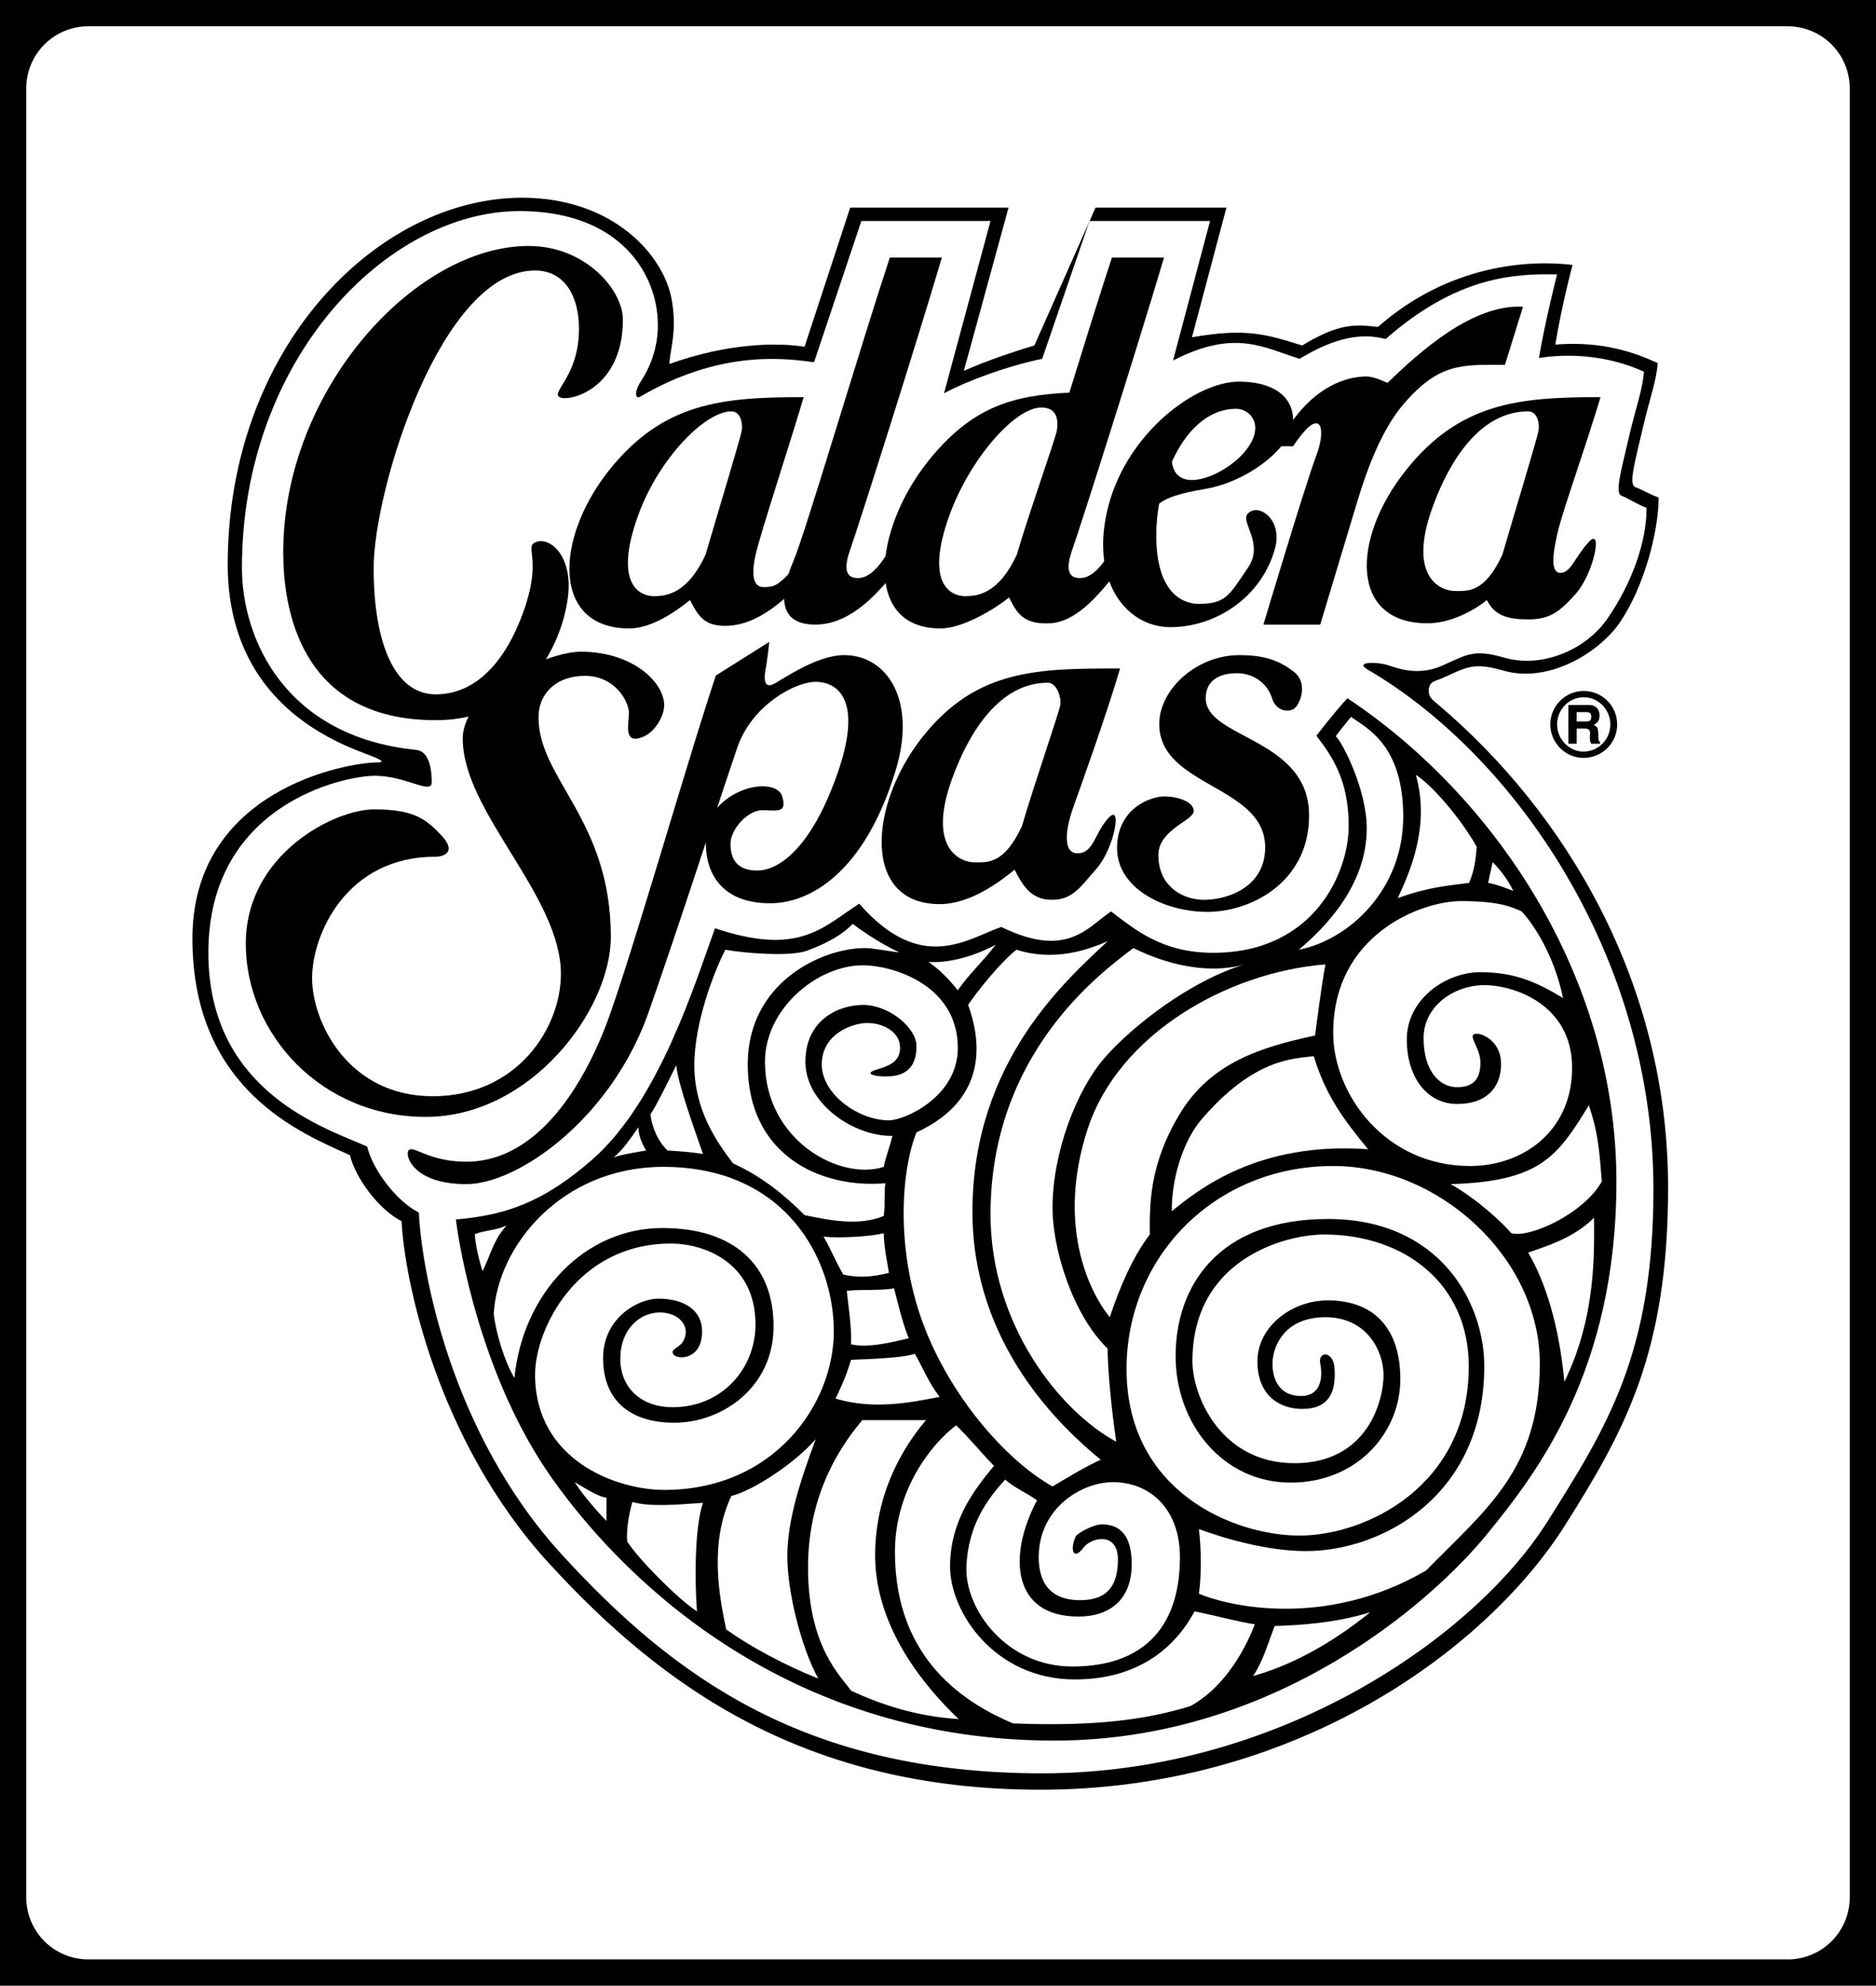
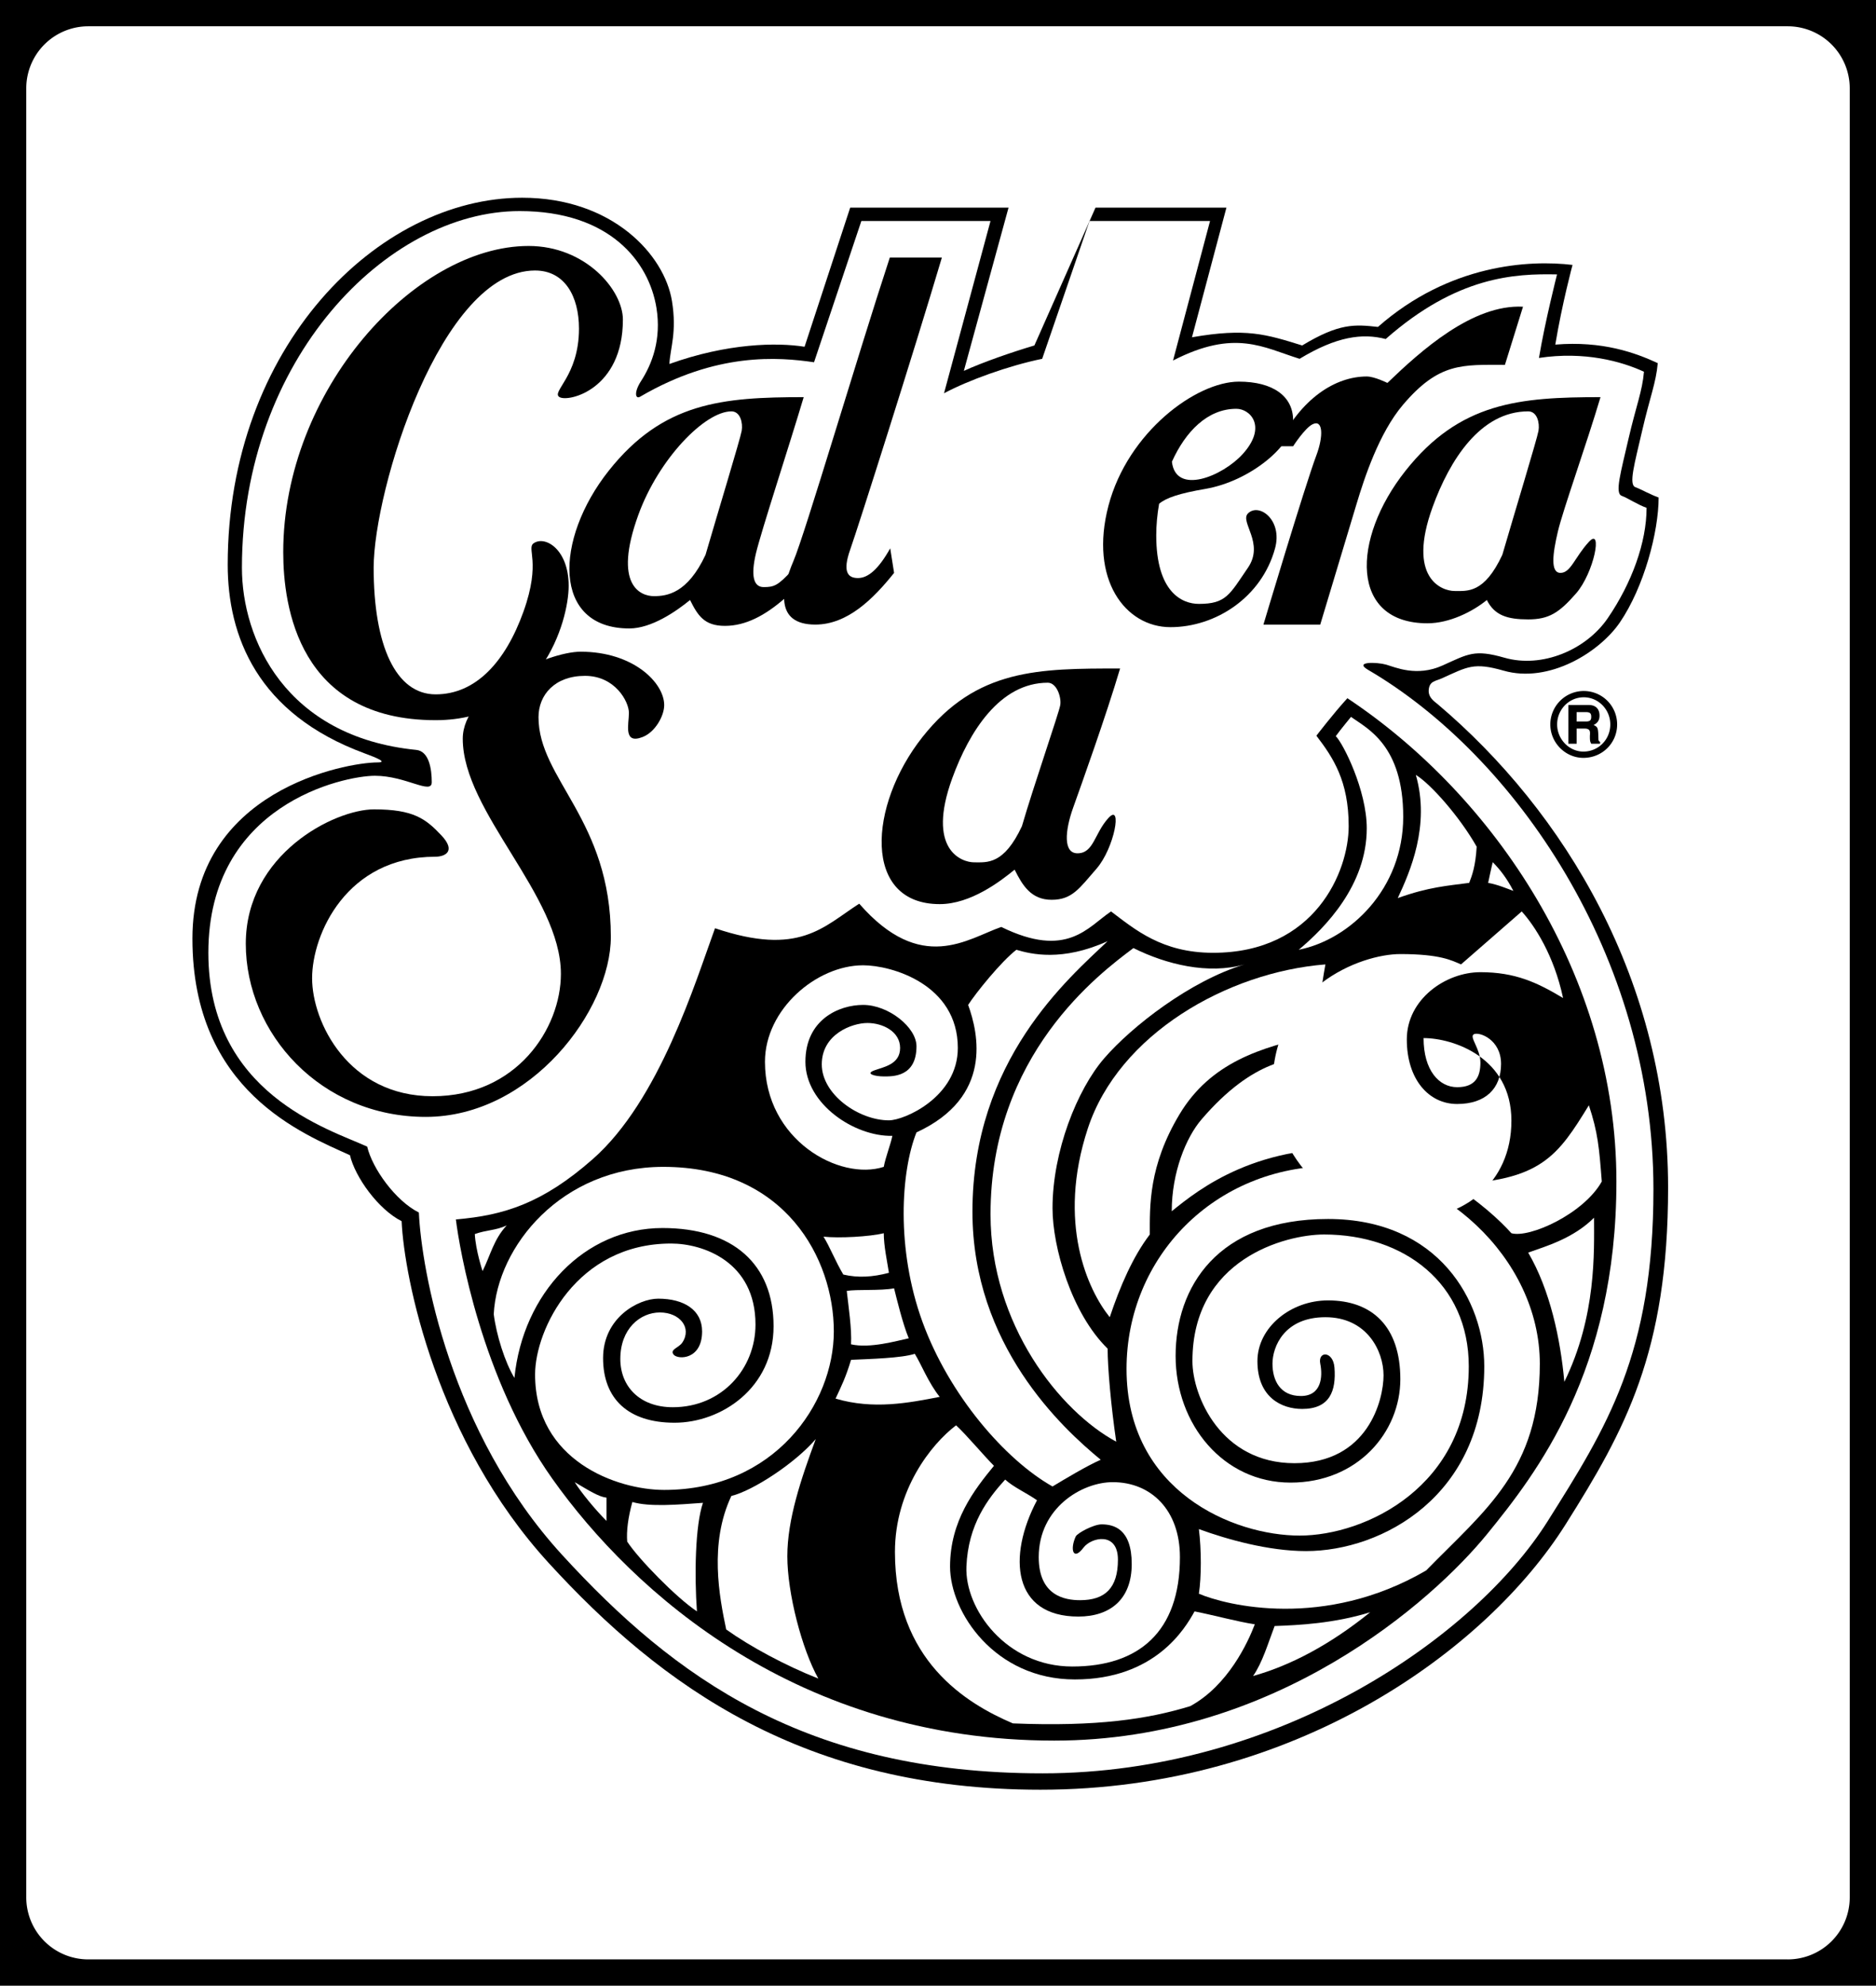
<svg xmlns="http://www.w3.org/2000/svg" xmlns:xlink="http://www.w3.org/1999/xlink" width="261.469" height="276.594">
  <defs>
    <path id="a" d="M3.5-3.813h1.11c.515 0 .75.188.75.594V-3c-.016.11-.016.234-.016.313 0 .562.031.703.187.984h1.235v-.25c-.172-.11-.235-.188-.235-.422-.031-1.563-.062-1.64-.672-1.938.579-.28.829-.687.829-1.312 0-.922-.547-1.469-1.47-1.469H2.345v5.39H3.5Zm0-.984v-1.312h1.25c.594 0 .781.156.781.656s-.187.656-.781.656zm.984-4.25A4.668 4.668 0 0 0-.172-4.39c0 2.547 2.094 4.657 4.61 4.657 2.625 0 4.703-2.063 4.703-4.657a4.648 4.648 0 0 0-4.657-4.656zm0 .875c2.047 0 3.704 1.703 3.704 3.781 0 2.11-1.657 3.782-3.75 3.782C2.452-.61.78-2.33.78-4.391c0-2.078 1.656-3.78 3.703-3.78zm0 0" />
  </defs>
  <path d="M0 0v276.594h261.469V0H0" />
  <path fill="#fff" d="M249.168 272.93a8.639 8.639 0 0 0 8.64-8.64V12.304a8.639 8.639 0 0 0-8.64-8.64H12.301a8.639 8.639 0 0 0-8.64 8.64v251.984a8.639 8.639 0 0 0 8.64 8.64h236.867" />
  <path d="M93.656 41.941c-1.043-6.468-8.324-14.398-20.879-14.398-20.12 0-41.039 20.816-41.039 51.117 0 9.899 4.082 20.758 19.078 26.277 1.7.625 3.243 1.262 1.801 1.262-4.32 0-25.797 3.84-25.797 24.54 0 21.269 15.5 27.222 21.957 30.175.72 3.063 3.961 7.563 7.2 9.184.359 7.918 4.859 30.535 20.52 47.636 15.66 17.098 35.577 31.559 68.515 31.559 35.457 0 62.152-19.426 73.199-36.961 8.281-13.137 14.281-23.984 14.281-46.918 0-28.71-14.46-52.418-32.137-67.344-.41-.343-1.335-.91-1.222-2.011.117-1.2.953-1.18 1.797-1.559 3.601-1.621 4.441-2.281 8.64-1.082 6.336 1.812 13.368-2.57 16.2-6.719 3.359-4.922 5.402-12.597 5.402-17.398-1.32-.48-2.313-1.094-3.242-1.442-.961-.359-.121-3.238.96-7.918 1.079-4.68 1.919-6.601 2.16-9.359-3.12-1.441-7.679-3.121-14.28-2.582.96-5.766 2.402-11.098 2.402-11.098-6-.722-17.16-.12-27.121 8.637-3.238-.36-5.399-.539-10.559 2.582-5.039-1.559-7.8-2.46-15.36-1.14 2.4-9.032 4.802-18.06 4.802-18.06h-18.247l-8.519 19.2c-3.234.961-7.195 2.34-9.832 3.54l6.23-22.74h-22.07l-6.36 19.38c-3.855-.617-10.745-.504-18.84 2.398.122-2.277 1.063-4.406.36-8.758" />
  <path fill="#fff" d="M91.496 42.902c-1.043-6.468-6.527-13.5-19.078-13.5-18.5 0-38.7 20.68-38.7 49.676 0 9.902 6.012 23.55 24.298 25.379 1.8.18 2.16 2.7 2.16 4.5 0 1.8-3.598-.898-7.918-.898s-23.219 3.96-23.219 24.66c0 19.617 16.8 24.554 22.137 26.996.722 3.062 3.96 7.562 7.203 9.18.36 7.921 4.32 30.601 19.976 47.699 15.66 17.097 34.02 30.418 66.957 30.418 32.942 0 60.227-18.985 70.38-35.098 8.277-13.14 14.757-23.324 14.757-46.258 0-32.617-19.437-60.476-39.777-72.355-2.027-1.188 1.262-1.082 2.52-.723 1.261.36 4.261 1.742 7.859.121 3.601-1.62 4.441-2.281 8.64-1.082 5.239 1.5 11.38-1.094 14.399-5.52 3.36-4.917 5.402-10.558 5.402-15.359-1.32-.476-2.554-1.332-3.48-1.68-.961-.359-.121-3.238.957-7.917 1.082-4.68 1.922-6.602 2.16-9.36-3.117-1.441-8.277-2.879-14.637-1.922.84-5.039 2.52-11.636 2.52-11.636-5.88-.121-13.922.238-23.88 9-3.241-.84-6.839-.364-12 2.757-5.038-1.558-9-4.199-17.64.239 2.04-7.68 5.16-19.438 5.16-19.438h-16.8l-6.598 19.2c-4.68.96-10.32 3-13.68 4.8l6.48-24h-18l-6.597 19.68c-4.922-.719-13.562-1.441-24.242 4.8-.664.387-.875-.624.12-2.16 1.56-2.402 2.864-5.851 2.161-10.199" />
  <path d="M74.578 37.68c4.137 0 6.117 3.601 6.117 8.101 0 6.66-3.957 8.82-2.699 9.54 1.262.718 8.82-1.083 8.82-10.801 0-4.137-5.218-10.258-13.14-10.258-15.88 0-34.2 20.14-34.2 42.656 0 7.562 2.16 23.398 21.243 23.398 14.52 0 18.539-13.675 18.539-18.718 0-5.04-3.242-7.02-4.86-5.938-1.082.719 1.079 2.52-1.441 9.54-2.52 7.019-6.66 11.519-12.238 11.519-5.582 0-8.64-6.84-8.64-17.64 0-10.798 9.358-41.4 22.5-41.4" />
  <path d="M109.316 83.398c-2.699 2.34-5.402 3.782-8.28 3.782-2.88 0-3.782-1.442-4.86-3.602-1.98 1.621-5.399 3.961-8.461 3.961-10.797 0-10.438-12.418-2.88-21.96 7.56-9.54 15.84-10.259 27.18-10.259-1.98 6.66-5.94 18.72-6.66 21.778-.718 3.062-.359 4.68 1.079 4.68 1.441 0 1.98-.18 3.96-2.34zm-7.382-26.097c-3.688 0-10.13 6.617-12.957 14.398-3.602 9.899.359 11.34 2.16 11.34 1.8 0 4.68-.36 7.199-5.762 1.621-5.578 4.86-16.199 5.039-17.277.18-1.082-.18-2.7-1.441-2.7m117.714 25.38c-2.351 2.687-3.777 3.597-6.656 3.597-2.879 0-4.68-.539-5.762-2.699-1.98 1.621-5.218 3.242-8.277 3.242-10.8 0-10.621-11.699-3.062-21.242 7.562-9.539 15.84-10.258 27.18-10.258-1.981 6.66-5.22 15.66-5.942 18.72-.719 3.058-1.078 5.76.363 5.76 1.438 0 1.977-2.16 3.957-4.32 1.98-2.16.723 4.32-1.8 7.2zm-6.656-25.38c-6.672 0-10.949 6.802-13.32 13.321-3.598 9.899 1.258 11.7 3.058 11.7 1.801 0 4.141.359 6.66-5.044 1.622-5.578 4.86-16.199 5.04-17.277.183-1.082-.18-2.7-1.438-2.7m-60.179 63.72c-2.352 2.687-3.36 4.316-6.239 4.316s-4.082-2.04-5.16-4.2c-1.98 1.622-6.121 4.801-10.441 4.801-10.797 0-9.957-13.738-2.399-23.28 7.559-9.54 16.2-9.54 27.54-9.54-1.981 6.66-5.34 16.02-6.54 19.38-1.172 3.28-1.386 6.362.598 6.362 2.281 0 2.34-2.761 4.32-4.922 1.98-2.16.84 4.2-1.68 7.083zm-6.778-25.922c-6.672 0-10.95 6.8-13.32 13.32-3.602 9.898 1.258 11.7 3.058 11.7 1.801 0 4.141.359 6.66-5.04 1.622-5.582 5.16-15.777 5.34-16.86.18-1.077-.48-3.12-1.738-3.12" />
  <path d="M113.637 87c-5.762 0-4.68-5.043-3.063-8.82 1.621-3.782 8.942-28.618 13.442-42.297h7.257c-3.96 13.316-11.586 37.293-12.777 40.676-1.082 3.058-.363 3.96 1.078 3.96 1.442 0 2.88-1.261 4.5-4.14l.54 3.422c-2.88 3.597-6.481 7.199-10.977 7.199" />
-   <path d="M150.535 80.52c-1.441 0-2.16-.903-1.082-3.961 1.195-3.383 8.82-27.36 12.781-40.676h-7.261c-1.723 5.238-3.86 12.11-5.93 18.812-7.887.352-13.703 1.996-19.75 9.625-7.559 9.54-8.996 23.22 1.8 23.22 3.063 0 7.563-2.7 9.54-4.321 1.082 2.16 1.972 3.781 5.683 3.601 3.707-.18 6.754-3.89 9.258-7.02l-.539-3.421c-1.62 2.879-3.062 4.14-4.5 4.14zm-16.02 2.52c-1.8 0-5.761-1.442-2.16-11.34 2.829-7.782 9.09-14.938 12.778-14.938 1.746 0 2.515 1.117 2.16 3.238-.18 1.078-3.957 11.7-5.578 17.277-2.52 5.403-5.403 5.762-7.2 5.762" />
  <path d="M173.934 71.52c-1.172 1.171 2.34 4.14 0 7.558-2.563 3.746-3.032 5.04-6.84 5.04-2.34 0-5.942-1.618-5.942-9.54 0-1.43.137-2.922.399-4.406.976-.828 2.812-1.45 6.441-2.07 6.301-1.082 12.238-6.122 12.238-9.543 0-3.418-2.878-5.399-7.558-5.399-5.942 0-15.477 7.02-18.18 17.281-2.699 10.258 2.34 16.918 8.64 16.918 6.302 0 12.72-4.156 14.579-10.98 1.082-3.961-2.246-6.39-3.777-4.86zm-1.621-14.579c1.98 0 4.32 2.52.898 6.297-2.797 3.094-9.34 5.793-9.875 1.074 1.894-4.199 4.965-7.37 8.976-7.37" />
  <path d="m212.27 42.723-2.52 8.097c-5.938 0-9.18-.36-14.219 5.578-3.32 3.914-5.36 10.13-6.48 13.864C187.434 75.66 184.01 87 184.01 87h-7.917s5.758-19.262 7.379-23.582c.988-2.633.953-5.063-.54-4.316-1.081.539-2.703 3.058-2.703 3.058h-2.156c3.192-6.68 8.063-9.719 12.418-9.719 1.082 0 2.88.899 2.88.899 4.679-4.5 11.878-10.98 18.898-10.617M80.937 90.777c-4.68 0-16.44 5.403-16.44 12.121 0 10.2 13.679 21.84 13.679 32.758 0 7.563-6.121 17.04-17.88 17.04-11.757 0-16.796-10.321-16.796-16.438 0-6.121 4.797-16.922 17.156-16.922 1.32 0 3-.719.84-3-2.16-2.277-3.84-3.598-9.36-3.598-5.519 0-17.878 6.239-17.878 18.719s10.441 24.117 25.078 24.117c14.64 0 25.8-14.879 25.8-25.078 0-16.316-10.081-21.957-10.081-30.598 0-3.12 2.28-5.757 6.48-5.757 4.203 0 6.121 3.597 6.121 5.16 0 1.558-.84 4.437 1.922 3.355 1.738-.68 2.996-2.937 2.996-4.437 0-3.121-4.316-7.442-11.637-7.442" />
-   <path d="M117.656 91.258c-3.722 0-8.16 3.12-9.722 3.96-1.559.84-1.438-.84-1.2-2.16.243-1.32.48-3.644.48-3.644l-7.44 4.68c-3.958 11.804-12.356 41.203-15.477 49.125-3.121 7.918-9.36 18.597-19.32 18.597-5.278 0-7.438-2.402-8.04-1.558-.53.742.72 4.68 8.04 4.68 7.32 0 20.28-9.243 25.441-24 2.824-8.086 5.652-16.602 7.965-23.618-.074 3.774 1.777 8.496 8.953 8.496 5.879 0 13.32-4.68 17.52-18.597 2.917-9.68-1.2-15.961-7.2-15.961zm-.96 16.558c-3.72 10.563-8.282 13.442-11.16 13.442-2.88 0-3.72-1.68-3.72-3.719 0-2.043 2.399-4.68 4.438-4.68 2.043 0 3.48.477 2.762-1.922-.676-2.257-6.024-1.859-9.055 1.59a732.676 732.676 0 0 1 2.812-8.43c2.043-5.878 8.043-9.117 10.922-9.117 2.88 0 6.72 2.278 3 12.836m56.035-16.558c-6 0-11.156 4.8-11.156 9.601 0 8.758 14.758 8.52 14.758 17.16 0 5.637-5.36 7.317-8.52 7.317-2.878 0-6.359-1.797-6.359-6.238 0-3.547 4.922-4.801 4.922-6.121 0-1.32-2.281-2.04-4.082-2.04-1.8 0-6.598 1.56-6.598 7.2 0 5.64 6.598 8.879 12.598 8.879 6 0 14.16-4.079 14.16-13.438 0-10.8-14.402-10.68-14.402-16.32 0-2.399 1.8-3.48 4.32-3.48 2.52 0 4.32 1.562 4.922 3.48.598 1.922 2.52 2.043 3.238 1.32.723-.719 1.801-3.48-.238-5.039-2.04-1.559-4.082-2.281-7.563-2.281" />
  <path d="M99.656 129.297c-2.761 7.558-7.75 23.992-17.039 32.16-6.96 6.117-12.324 7.836-19.078 8.398.477 3.961 3.547 22.184 13.438 36.118 11.296 15.922 34.32 36.48 69.957 36.48 30.859 0 52.738-19.441 60.359-28.8 6.836-8.4 17.996-22.676 17.996-49.079 0-28.668-17.059-53.746-37.496-67.316-1.98 2.16-4.32 5.222-4.32 5.222 2.34 3.06 4.5 6.297 4.5 12.598 0 6.297-4.68 17.64-18.899 17.64-7.148 0-10.914-3.28-14.222-5.761-3.239 2.16-6.118 6.66-15.297 2.16-4.68 1.621-11.16 6.66-19.801-3.242-5.04 3.242-8.34 7.383-20.098 3.422" />
  <path fill="#fff" d="M66.176 171.895c.12 2.28 1.082 5.16 1.082 5.16 1.078-2.16 1.558-4.438 3.36-6.36-1.56.72-2.763.602-4.442 1.2m2.64 11.16c.48-9.438 9.422-20.52 23.641-20.52 17.04 0 23.758 12.84 23.758 22.918 0 10.082-8.281 22.082-23.64 22.082-6.598 0-17.997-4.082-17.997-16.082 0-6.238 5.758-18.238 18.957-18.238 4.442 0 11.762 2.52 11.762 11.281 0 6.16-4.703 11.52-11.524 11.52-4.617 0-7.316-2.903-7.316-6.723 0-4.2 2.758-6.477 5.52-6.477 2.761 0 4.503 2.121 3.117 4.2-.477.718-1.797.96-1.2 1.68.602.718 3.961.718 3.961-3.243 0-2.937-2.46-4.558-6.117-4.558-2.761 0-7.683 2.64-7.683 8.28 0 5.641 3.48 9 9.96 9 6.481 0 13.801-4.8 13.801-13.44 0-8.641-5.64-13.68-15.48-13.68-10.895 0-19.465 9.12-20.637 20.879-1.32-2.16-2.523-6-2.883-8.88m11.282 23.399c.882 1.414 2.816 3.781 4.437 5.402v-3.242c-1.078-.12-2.398-.96-4.437-2.16m7.32 8.281c1.559 2.399 6.836 7.801 9.719 9.72-.364-5.04-.242-12 .84-15.122-3.36.242-7.442.602-9.84-.117-.602 2.16-.84 4.078-.719 5.52m14.516-6.36c3-.723 8.882-4.563 11.761-7.922-2.039 5.52-3.96 11.16-3.96 16.32s2.038 12.961 4.32 17.04c-4.559-1.801-9.48-4.442-12.84-6.84-.961-4.559-2.399-12 .719-18.598" />
-   <path fill="#fff" d="M118.613 235.492c4.082 1.922 9.121 3.602 15 3.961-4.68-4.441-11.64-12.719-11.64-22.8 0-10.079 5.28-16.68 7.082-18.837h-8.88c-2.16 2.637-7.558 9.36-7.558 20.516 0 11.16 4.68 15.242 5.996 17.16m-29.636-78.476c-.84 1.199-2.282 3.359-3.48 4.199 1.44-.48 3.241-.719 4.558-.957-.598-.961-1.078-2.16-1.078-3.242m5.277-8.641c-1.078 2.16-2.758 5.64-3.598 6.84.239 2.043 1.2 3.96 2.399 5.043 2.039.117 3.36.238 4.922.476-1.204-3.476-3.48-9.718-3.723-12.359m26.281-16.316c-5.973 0-16.32 4.77-16.32 16.199 0 12.59 10.058 17.347 19.2 16.558-.24 1.079 0 2.88-.24 4.559-3.48 1.441-7.562.602-11.038-.117-2.883-2.883-6-5.403-9.961-7.203-2.281-3-5.403-7.438-5.403-13.68 0-6.238 3-13.559 4.32-16.078 2.762.48 9.063.996 11.403.121 2.879-1.082 4.8-2.16 6.36-3.723.597.48 3.597 2.64 6.48 3.961-2.16-.238-3.602-.597-4.8-.597m8.878 1.918c2.383 1.703 3.649 3.476 4.082 3.96 1.559-2.28 3.598-4.082 5.277-6.359-3 1.68-6.84 2.64-9.359 2.399" />
  <path fill="#fff" d="M124.375 158.215c-.242 1.2-.96 3-1.2 4.32-6.16 1.992-16.558-3.73-16.558-14.637 0-7.32 7.2-13.441 13.68-13.441 3.957 0 13.2 2.64 13.2 11.52 0 6.828-7.454 10.078-9.602 10.078-4.2 0-9.36-3.598-9.36-7.797 0-4.2 4.2-5.762 6.36-5.762s4.558 1.2 4.558 3.48c0 2.282-2.277 2.641-3.598 3.122-1.32.48.118.84 1.32.84 1.2 0 4.56.117 4.56-4.2 0-2.64-3.9-5.761-7.438-5.761-3.363 0-8.043 2.039-8.043 7.921 0 5.88 6.84 10.438 12.121 10.317" />
  <path fill="#fff" d="M154.375 131.098c-6.363 2.879-10.68 1.8-12.719 1.199-2.16 1.68-5.64 6-6.722 7.68 1.441 3.96 3.48 12.84-7.2 17.757-2.16 5.403-2.879 16.203.84 26.403 3.719 10.195 11.52 19.195 18.121 22.918 1.797-1.082 4.797-2.88 6.72-3.723-5.403-4.437-17.88-15.957-17.88-34.555 0-21.164 13.438-32.52 18.84-37.68m-31.199 40.68c0 1.797.48 3.957.719 5.516-2.282.602-4.32.723-6.36.242-1.078-1.8-1.922-3.96-2.762-5.277 2.16.238 6.48 0 8.403-.48m-5.16 8.038c.238 2.16.718 5.278.597 7.438 2.64.601 6.36-.48 8.043-.84-.844-2.039-1.668-5.46-2.043-6.96-1.918.362-5.277.12-6.597.362m.597 9.598c2.64-.121 7.082-.238 8.883-.84.84 1.32 1.918 4.082 3.477 6-4.317.84-9.239 1.801-14.516.242.84-1.8 1.438-3 2.156-5.402m14.641 9.121c1.441 1.32 3.84 4.2 5.281 5.64-2.762 3.36-6.12 7.68-6.12 14.04 0 6.36 6.241 15.719 17.397 15.719 11.16 0 15.36-7.082 16.68-9.48 3 .6 6 1.44 8.399 1.8-.957 2.52-3.72 8.52-8.996 11.398-5.883 1.801-12.961 2.88-24.723 2.403-6.477-2.762-16.438-8.762-16.438-23.88 0-8.64 5.04-15 8.52-17.64" />
-   <path fill="#fff" d="M140.094 206.094c-2.399 2.64-5.16 6.238-5.399 12.12-.242 5.88 5.52 13.919 14.758 13.919 9.242 0 15-4.801 15-15.238 0-6.602-4.058-10.442-9.36-10.442-4.32 0-10.32 3.602-10.32 10.442 0 5.398 3.66 6 5.762 6 3.477 0 5.277-1.684 5.277-5.641 0-3.961-3.718-3.121-4.8-1.68-1.438 1.918-1.918.239-1.078-1.558.21-.453 2.472-1.684 3.601-1.684 1.68 0 4.2.602 4.2 5.523 0 4.918-3 7.32-7.442 7.32-9.102 0-9.938-8.3-5.758-16.202-1.562-1.078-3.242-1.797-4.441-2.88m37.558 20.399c-.96 2.52-1.68 5.04-3 6.961 5.16-1.441 10.68-4.32 16.32-8.879-5.038 1.559-9.96 1.801-13.32 1.918m-19.679-94.433c-4.739 3.554-19.918 14.843-19.918 37.078 0 15.426 9.718 27.476 17.52 31.68-.723-4.922-1.2-10.32-1.2-12.962-5.043-4.921-7.68-14.16-7.68-19.558 0-7.922 3.43-16.524 7.2-20.879 3.84-4.441 12-10.8 19.558-13.082-5.039 1.441-10.918 0-15.48-2.277m28.199-29.519c.64-.884 2.121-2.68 2.121-2.68 2.238 1.597 7.281 3.917 7.281 13.917s-7.363 17.078-14.562 18.52c3.718-3.121 9.48-9 9.48-16.918 0-5.309-3.3-11.852-4.32-12.84m8.641 22.559c1.68-3.602 4.558-10.078 2.519-17.16 2 1.199 6.078 5.761 8.48 10-.16 2.718-.64 4-1.042 5.039-2.958.398-5.637.562-9.958 2.12m13.238-4.999c-.175.66-.64 2.879-.64 2.879 1.36.242 2.64.8 3.52 1.12-.957-1.84-1.918-3.038-2.88-4m4.04 6.86c1.8 1.98 4.5 6.121 5.762 12.059-3.602-2.16-6.66-3.598-11.52-3.598-4.86 0-10.258 3.777-10.258 9.36 0 5.577 3.059 9 7.016 9 3.96 0 6.12-2.16 6.12-5.583 0-3.418-3.058-4.5-3.78-4.136-.72.359.902 1.976.902 3.957 0 1.98-.719 3.421-3.242 3.421-2.52 0-4.68-2.34-4.68-6.84s4.32-7.378 8.461-7.378c4.14 0 12.242 2.699 12.242 11.515 0 8.82-6.843 13.68-14.222 13.68-11.88 0-19.078-10.059-19.078-18.539 0-13.68 12.238-18.36 17.82-18.36 5.578 0 7.199.903 8.457 1.442" />
+   <path fill="#fff" d="M140.094 206.094c-2.399 2.64-5.16 6.238-5.399 12.12-.242 5.88 5.52 13.919 14.758 13.919 9.242 0 15-4.801 15-15.238 0-6.602-4.058-10.442-9.36-10.442-4.32 0-10.32 3.602-10.32 10.442 0 5.398 3.66 6 5.762 6 3.477 0 5.277-1.684 5.277-5.641 0-3.961-3.718-3.121-4.8-1.68-1.438 1.918-1.918.239-1.078-1.558.21-.453 2.472-1.684 3.601-1.684 1.68 0 4.2.602 4.2 5.523 0 4.918-3 7.32-7.442 7.32-9.102 0-9.938-8.3-5.758-16.202-1.562-1.078-3.242-1.797-4.441-2.88m37.558 20.399c-.96 2.52-1.68 5.04-3 6.961 5.16-1.441 10.68-4.32 16.32-8.879-5.038 1.559-9.96 1.801-13.32 1.918m-19.679-94.433c-4.739 3.554-19.918 14.843-19.918 37.078 0 15.426 9.718 27.476 17.52 31.68-.723-4.922-1.2-10.32-1.2-12.962-5.043-4.921-7.68-14.16-7.68-19.558 0-7.922 3.43-16.524 7.2-20.879 3.84-4.441 12-10.8 19.558-13.082-5.039 1.441-10.918 0-15.48-2.277m28.199-29.519c.64-.884 2.121-2.68 2.121-2.68 2.238 1.597 7.281 3.917 7.281 13.917s-7.363 17.078-14.562 18.52c3.718-3.121 9.48-9 9.48-16.918 0-5.309-3.3-11.852-4.32-12.84m8.641 22.559c1.68-3.602 4.558-10.078 2.519-17.16 2 1.199 6.078 5.761 8.48 10-.16 2.718-.64 4-1.042 5.039-2.958.398-5.637.562-9.958 2.12m13.238-4.999c-.175.66-.64 2.879-.64 2.879 1.36.242 2.64.8 3.52 1.12-.957-1.84-1.918-3.038-2.88-4m4.04 6.86c1.8 1.98 4.5 6.121 5.762 12.059-3.602-2.16-6.66-3.598-11.52-3.598-4.86 0-10.258 3.777-10.258 9.36 0 5.577 3.059 9 7.016 9 3.96 0 6.12-2.16 6.12-5.583 0-3.418-3.058-4.5-3.78-4.136-.72.359.902 1.976.902 3.957 0 1.98-.719 3.421-3.242 3.421-2.52 0-4.68-2.34-4.68-6.84c4.14 0 12.242 2.699 12.242 11.515 0 8.82-6.843 13.68-14.222 13.68-11.88 0-19.078-10.059-19.078-18.539 0-13.68 12.238-18.36 17.82-18.36 5.578 0 7.199.903 8.457 1.442" />
  <path fill="#fff" d="M154.672 183.477c-3.059-3.782-7.379-13.141-3.059-26.282 4.32-13.136 19.438-21.777 33.117-22.86-.539 2.884-1.257 8.462-1.437 9.903-7.563 1.617-14.578 3.778-18.898 10.977-4.32 7.2-4.141 12.781-4.141 16.742-2.34 3.059-4.14 7.2-5.582 11.52" />
  <path fill="#fff" d="M183.113 147.117c-2.699.36-8.265.192-15.66 8.82-2.16 2.52-4.14 7.38-4.14 12.778 3.78-3.059 12.058-9.719 27.359-8.64-3.418-4.137-5.942-7.56-7.559-12.958m19.078 17.821c3.782 2.16 7.02 5.218 8.461 6.84 2.52.718 10.078-2.704 12.598-7.204-.36-4.68-.54-6.84-1.8-10.617-4.321 7.02-6.657 10.617-19.259 10.98m10.801 9.54c2.52-.903 6.297-1.98 9.18-4.86 0 4.676.36 13.676-4.14 22.86-.54-5.942-1.981-12.782-5.04-18" />
  <path fill="#fff" d="M167.094 212.992c.36 2.883.36 6.66 0 9 3.777 1.621 17.457 5.04 31.676-3.238 8.28-8.461 15.843-14.04 15.843-28.8 0-14.759-14.043-27.54-28.8-27.54-16.56 0-28.801 12.723-28.801 28.262 0 17.097 14.941 23.219 24.12 23.219 9.18 0 23.579-6.84 23.579-23.579 0-11.582-9.059-18.359-20.16-18.359-5.399 0-18.356 3.418-18.356 17.637 0 4.86 3.957 14.218 14.22 14.218 10.257 0 12.417-8.816 12.417-12.238 0-3.418-2.34-8.097-8.102-8.097-5.757 0-7.378 4.136-7.378 6.476s1.082 4.5 3.96 4.5c2.88 0 3.06-2.7 2.7-4.5-.36-1.797 1.8-1.797 1.98.543.25 3.258-.652 5.758-4.5 5.758-2.879 0-6.238-1.621-6.238-6.66 0-4.68 4.617-8.457 9.84-8.457 6.117 0 10.078 3.597 10.078 10.976 0 7.383-5.942 14.403-15.3 14.403-9.36 0-16.02-8.102-16.02-17.641 0-9.54 5.761-19.078 21.242-19.078 15.476 0 21.777 11.52 21.777 20.52 0 17.995-14.2 25.738-24.84 25.738-5.219 0-10.98-1.621-14.937-3.063" />
  <use xlink:href="#a" width="100%" height="100%" x="388.514" y="360.001" transform="translate(-172.266 -254.703)" />
</svg>